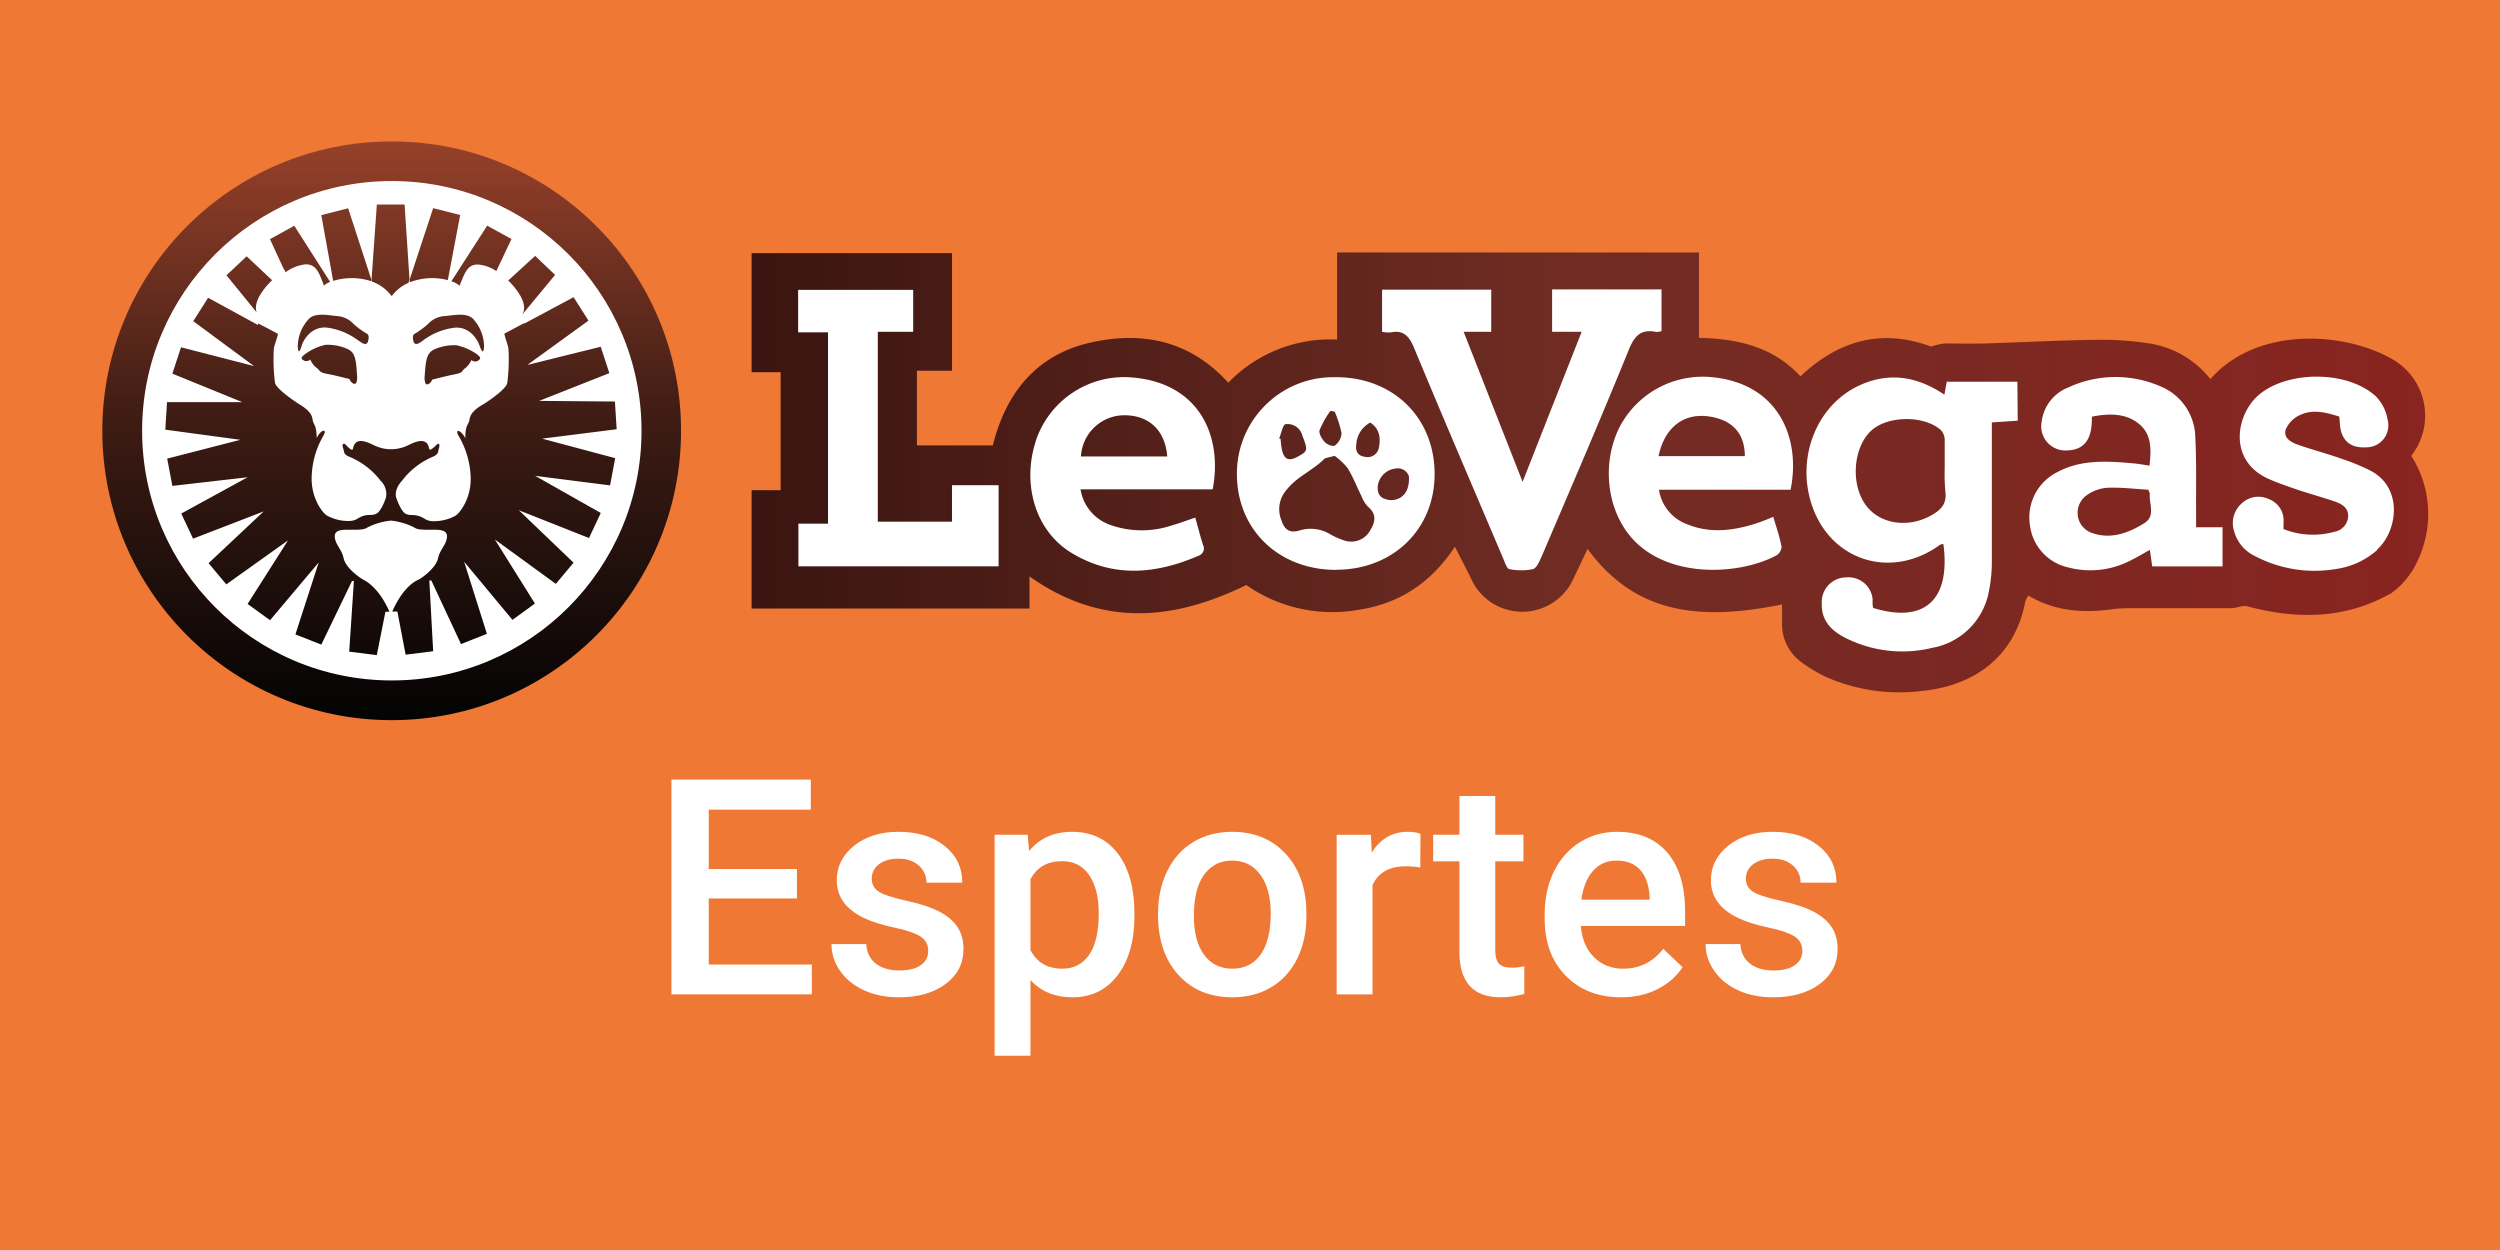
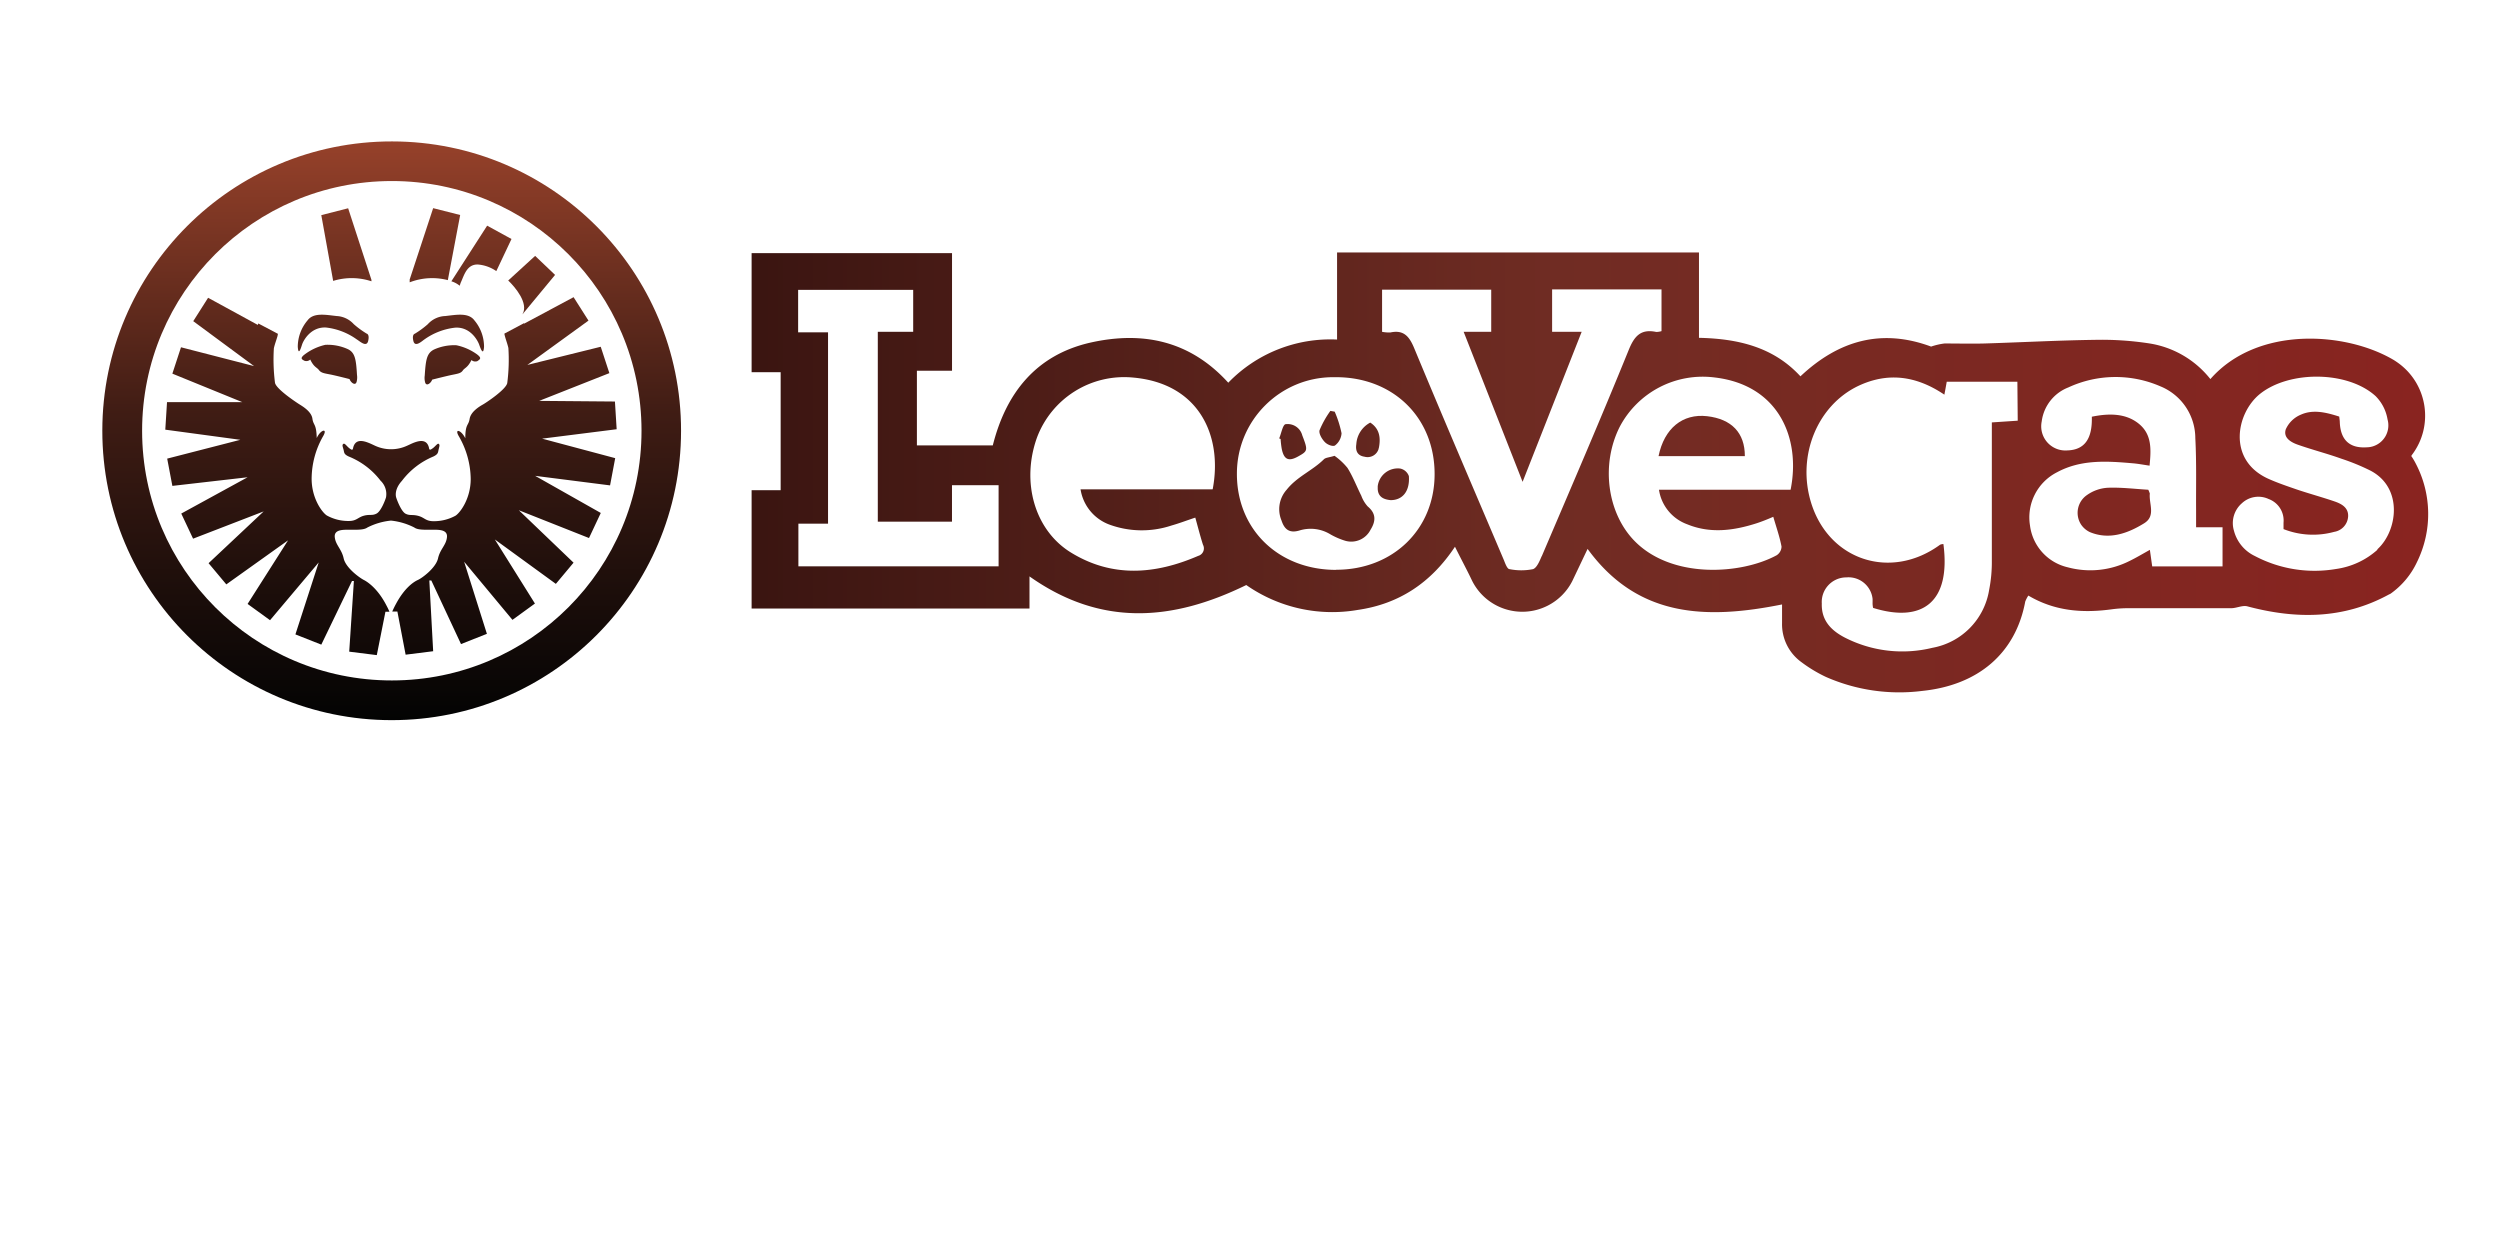
<svg xmlns="http://www.w3.org/2000/svg" viewBox="0 0 579.29 289.64">
-   <path fill="#ef7834" d="M0 0h579.29v289.64H0z" />
+   <path fill="#ef7834" d="M0 0h579.29H0z" />
  <circle cx="90.81" cy="99.82" r="63.6" fill="#fff" />
  <linearGradient id="a" gradientUnits="userSpaceOnUse" x1="90.76" y1="-6131.751" x2="90.76" y2="-5996.9" gradientTransform="translate(0 6164.52)">
    <stop offset="0" stop-color="#96412a" />
    <stop offset=".47" stop-color="#3f1c14" />
    <stop offset="1" stop-color="#020303" />
  </linearGradient>
  <path d="M90.81 32.77c-37.031-.028-67.072 29.969-67.1 67s29.969 67.072 67 67.1c37.031.028 67.072-29.969 67.1-67v-.04c.033-37.003-29.937-67.027-66.94-67.06h-.06zm0 124.9c-31.955.011-57.869-25.885-57.88-57.84s25.885-57.869 57.84-57.88c31.955-.011 57.869 25.885 57.88 57.84v.01c.011 31.95-25.88 57.859-57.83 57.87h-.01z" fill="url(#a)" />
  <linearGradient id="b" gradientUnits="userSpaceOnUse" x1="90.595" y1="-6131.77" x2="90.595" y2="-5996.92" gradientTransform="translate(0 6164.52)">
    <stop offset="0" stop-color="#96412a" />
    <stop offset=".47" stop-color="#3f1c14" />
    <stop offset="1" stop-color="#020303" />
  </linearGradient>
  <path d="M142.89 99.46l-.4-6.42-17.56-.15 16.27-6.43-2-6.11-17 4.21 14.16-10.27-3.45-5.43L121.44 75v-.12l-4.55 2.41v.16c.21 1 .67 2.11.91 3.18a42.384 42.384 0 0 1-.26 8.12c-.27 1.49-4.85 4.54-5.67 5s-2.79 1.67-3.05 3.31-1 1.1-1 4.49c-1-2-2.58-2.32-1.51-.48a20.129 20.129 0 0 1 2.76 9.92c0 4.51-2.39 7.76-3.51 8.5a10.355 10.355 0 0 1-5.08 1.28c-1.86 0-2.07-.82-3.51-1.22s-2 0-3-.52-2-3.2-2.17-3.76-.28-2.09 1.33-3.85a17.571 17.571 0 0 1 7.27-5.63c1.22-.58 1.07-1 1.26-1.73s.26-1 0-1.21-.78.58-1.36 1-.81.53-.9-.09c-.56-2.45-2.94-1.48-4.44-.77l-.61.28a8.867 8.867 0 0 1-7.47 0l-.53-.25c-1.54-.71-3.93-1.75-4.52.74-.09.62-.32.54-.9.09s-1.06-1.23-1.36-1-.23.45 0 1.21 0 1.15 1.26 1.73a17.498 17.498 0 0 1 7.34 5.58 4.28 4.28 0 0 1 1.28 3.86c-.15.57-1.14 3.2-2.17 3.76s-1.61.13-3 .52-1.66 1.22-3.48 1.21a10.26 10.26 0 0 1-5.08-1.28c-1.12-.74-3.51-4-3.51-8.5a20.06 20.06 0 0 1 2.69-9.92c1.07-1.84-.57-1.55-1.51.48-.08-3.39-.77-2.85-1-4.49s-2.22-2.82-3-3.31-5.4-3.55-5.67-5a42.53 42.53 0 0 1-.26-8c.22-1 .62-2 .86-2.89.015-.153.046-.303.09-.45l-4.56-2.41-.11.34L48.22 69l-3.44 5.42 14.09 10.41-16.93-4.36-2 6.11 16.2 6.6H38.7l-.4 6.38 17.39 2.35-16.95 4.36 1.2 6.32 17.43-2L42 119l2.74 5.82 16.36-6.32-12.77 12 4.11 4.91 14.31-10.21-9.38 14.74 5.2 3.77 11.28-13.39-5.4 16.68 6 2.37 7.11-14.74H82L80.92 151l6.39.8 2-10.05h.93c-.193-.468-.41-.925-.65-1.37-2-3.93-4.34-5.51-5.3-6s-4.18-2.8-4.66-5c-.48-2.2-1.87-3.07-2.06-4.92s2.1-1.71 3.63-1.71 3.13.07 3.93-.52a15.357 15.357 0 0 1 5.46-1.6 15.27 15.27 0 0 1 5.41 1.6c.79.59 2.39.52 3.93.52s3.82-.15 3.64 1.72-1.58 2.73-2.07 4.91c-.49 2.18-3.62 4.53-4.66 5s-3.11 1.87-5.09 5.56c-.3.54-.58 1.13-.86 1.76h1.19l1.91 10 6.38-.8-.89-16.4h.46l6.88 14.74 6-2.37-5.27-16.7 11.19 13.46 5.21-3.78-9.29-14.85 14.14 10.29 4.1-4.91-12.68-12.15 16.26 6.44 2.73-5.81-15.21-8.6 17.36 2.21 1.19-6.31-16.94-4.52 17.28-2.18z" fill="url(#b)" />
  <linearGradient id="c" gradientUnits="userSpaceOnUse" x1="57.76" y1="-6131.77" x2="57.76" y2="-5996.92" gradientTransform="translate(0 6164.52)">
    <stop offset="0" stop-color="#96412a" />
    <stop offset=".47" stop-color="#3f1c14" />
    <stop offset="1" stop-color="#020303" />
  </linearGradient>
-   <path d="M63.05 64.93l-5.9-5.54-4.68 4.4 7 8.59c-.97-2.58 2.19-6.17 3.58-7.45z" fill="url(#c)" />
  <linearGradient id="d" gradientUnits="userSpaceOnUse" x1="123.19" y1="-6131.77" x2="123.19" y2="-5996.92" gradientTransform="translate(0 6164.52)">
    <stop offset="0" stop-color="#96412a" />
    <stop offset=".47" stop-color="#3f1c14" />
    <stop offset="1" stop-color="#020303" />
  </linearGradient>
  <path d="M121.05 72.85l7.57-9.15-4.62-4.41-6.24 5.71c1.52 1.43 4.84 5.28 3.29 7.85z" fill="url(#d)" />
  <linearGradient id="e" gradientUnits="userSpaceOnUse" x1="104.817" y1="-6131.77" x2="104.817" y2="-5996.92" gradientTransform="translate(0 6164.52)">
    <stop offset="0" stop-color="#96412a" />
    <stop offset=".47" stop-color="#3f1c14" />
    <stop offset="1" stop-color="#020303" />
  </linearGradient>
  <path d="M110.38 82a12.525 12.525 0 0 0-4.63-2 11.336 11.336 0 0 0-5.2 1c-1.68.85-1.9 2.43-2.13 6a4.014 4.014 0 0 0 .08 1.57c.28 1.08 1.38.19 1.64-.6 0 0 3.33-.85 4.67-1.12s2-.37 2.43-1 1.13-.63 2-2.42c.37.324.886.424 1.35.26.66-.45 1.18-.69-.21-1.69z" fill="url(#e)" />
  <linearGradient id="f" gradientUnits="userSpaceOnUse" x1="103.919" y1="-6131.77" x2="103.919" y2="-5996.92" gradientTransform="translate(0 6164.52)">
    <stop offset="0" stop-color="#96412a" />
    <stop offset=".47" stop-color="#3f1c14" />
    <stop offset="1" stop-color="#020303" />
  </linearGradient>
  <path d="M112.16 80.36a9.486 9.486 0 0 0-2.24-6.13c-1.38-1.87-4.26-1.27-6.73-1a5.72 5.72 0 0 0-4.07 1.9 20.971 20.971 0 0 1-3 2.2s-.71.12-.33 1.69 2 0 2.57-.38a15.174 15.174 0 0 1 7.14-2.72c3.52-.19 5.2 3 5.53 3.93s.97 2.72 1.13.51z" fill="url(#f)" />
  <linearGradient id="g" gradientUnits="userSpaceOnUse" x1="76.33" y1="-6131.77" x2="76.33" y2="-5996.92" gradientTransform="translate(0 6164.52)">
    <stop offset="0" stop-color="#96412a" />
    <stop offset=".47" stop-color="#3f1c14" />
    <stop offset="1" stop-color="#020303" />
  </linearGradient>
  <path d="M80.6 80.9a11.336 11.336 0 0 0-5.2-1 12.606 12.606 0 0 0-4.63 2.1c-1.39 1-.86 1.27-.19 1.61.459.142.959.028 1.31-.3.85 1.79 1.53 1.79 2 2.42s1.08.75 2.43 1S81 87.84 81 87.84c.26.79 1.36 1.68 1.64.6.13-.513.157-1.047.08-1.57-.21-3.59-.44-5.16-2.12-5.97z" fill="url(#g)" />
  <linearGradient id="h" gradientUnits="userSpaceOnUse" x1="77.208" y1="-6131.77" x2="77.208" y2="-5996.92" gradientTransform="translate(0 6164.52)">
    <stop offset="0" stop-color="#96412a" />
    <stop offset=".47" stop-color="#3f1c14" />
    <stop offset="1" stop-color="#020303" />
  </linearGradient>
  <path d="M85.31 79c.37-1.57-.34-1.69-.34-1.69a20.971 20.971 0 0 1-3-2.2A5.718 5.718 0 0 0 78 73.23c-2.47-.27-5.35-.87-6.73 1A9.494 9.494 0 0 0 69 80.34c.15 2.21.71.38 1-.52s2-4.11 5.53-3.93a15.12 15.12 0 0 1 7.13 2.75c.7.41 2.27 1.95 2.65.36z" fill="url(#h)" />
  <linearGradient id="i" gradientUnits="userSpaceOnUse" x1="90.49" y1="-6131.77" x2="90.49" y2="-5996.92" gradientTransform="translate(0 6164.52)">
    <stop offset="0" stop-color="#96412a" />
    <stop offset=".47" stop-color="#3f1c14" />
    <stop offset="1" stop-color="#020303" />
  </linearGradient>
-   <path d="M90.55 68.37l.22.22.2-.22a9.415 9.415 0 0 1 3.67-2.82l.25-.79-1.14-17.36h-6.43l-1.23 17.47.13.39a9.573 9.573 0 0 1 4.33 3.11z" fill="url(#i)" />
  <linearGradient id="j" gradientUnits="userSpaceOnUse" x1="80.26" y1="-6131.77" x2="80.26" y2="-5996.92" gradientTransform="translate(0 6164.52)">
    <stop offset="0" stop-color="#96412a" />
    <stop offset=".47" stop-color="#3f1c14" />
    <stop offset="1" stop-color="#020303" />
  </linearGradient>
  <path d="M86.07 65.18v-.33l-5.4-16.59-6.22 1.59 2.75 15.24a14.599 14.599 0 0 1 8.87.09z" fill="url(#j)" />
  <linearGradient id="k" gradientUnits="userSpaceOnUse" x1="69.52" y1="-6131.77" x2="69.52" y2="-5996.92" gradientTransform="translate(0 6164.52)">
    <stop offset="0" stop-color="#96412a" />
    <stop offset=".47" stop-color="#3f1c14" />
    <stop offset="1" stop-color="#020303" />
  </linearGradient>
-   <path d="M65.89 62.41l.29.68a9.348 9.348 0 0 1 4.66-1.84c2.64-.06 3.23 2.58 4 4.27l.21.66c.429-.367.916-.66 1.44-.87l-8.3-13-5.64 3.1 3.27 7.09a.154.154 0 0 1 .07-.09z" fill="url(#k)" />
  <linearGradient id="l" gradientUnits="userSpaceOnUse" x1="111.555" y1="-6131.77" x2="111.555" y2="-5996.92" gradientTransform="translate(0 6164.52)">
    <stop offset="0" stop-color="#96412a" />
    <stop offset=".47" stop-color="#3f1c14" />
    <stop offset="1" stop-color="#020303" />
  </linearGradient>
  <path d="M106.52 66.21l.21-.65c.8-1.69 1.39-4.34 4-4.27a8.713 8.713 0 0 1 4.27 1.53l.27-.56 3.25-6.88-5.64-3.09-8.29 12.89c.704.215 1.36.565 1.93 1.03z" fill="url(#l)" />
  <linearGradient id="m" gradientUnits="userSpaceOnUse" x1="100.78" y1="-6131.77" x2="100.78" y2="-5996.92" gradientTransform="translate(0 6164.52)">
    <stop offset="0" stop-color="#96412a" />
    <stop offset=".47" stop-color="#3f1c14" />
    <stop offset="1" stop-color="#020303" />
  </linearGradient>
  <path d="M103.77 64.91l2.86-15.09-6.26-1.59-5.44 16.53v.66a14.437 14.437 0 0 1 8.84-.51z" fill="url(#m)" />
  <path d="M558.11 107.35c-.35-.66-.66-1.18-1-1.65.08-.1.12-.21.2-.31 4.944-6.603 3.601-15.963-3-20.91-.38-.28-.78-.56-1.19-.81-9.53-5.69-30-4.32-40.82 5.71-3.48-4.41-9.86-7.8-15.42-8.65a71.362 71.362 0 0 0-12.57-.81c-8.41.11-16.82.12-25.24.37-3.06.09-6.14.45-9.19.45a14.463 14.463 0 0 0-3.1.27c-11.35-4.2-20.75-1-29.57 7.29-6.23-6.78-14.85-9.55-23.77-9.76V58.93h-83.2l.9 20.91c-9.37-.44-19.84 4.53-26.35 11.29-8.85-9.74-19.32-14.2-31.25-11.47-12.45 2.86-19.34 13.08-22.37 25.1h-20.31v-20h6.75V59.08h-41.8v26h6.67v29.46h-6.67v26.16h61.81l.12-9.51c16.36 11.58 34.92 10.69 51.93 2.38 7.45 5.22 16.44 9 25.4 7.5 9.51-1.37 16.86-8 22.36-16.21 1.48 2.95 2.76 7.08 4 9.57 3.22 6.35 10.81 7.77 17.16 4.55 2.44-1.24 3.42-2.72 4.66-5.16l4.42-9.33c11.56 15.89 28.64 17.71 45.92 14.24l.25 4.17a11.618 11.618 0 0 0 4.88 9.21 24.551 24.551 0 0 0 5.06 2.83 37.007 37.007 0 0 0 20.75 3.19c12.92-1.31 21.75-7.07 23.95-19a25.829 25.829 0 0 1 1.64-2.38c6.41 2.62 11.32 4.65 18.16 4.07a26.376 26.376 0 0 1 3.65-.26h23.85c1.26 0 3.5-1.63 4.62-1.33 11.17 2.95 21.14 3.85 31.56-1.79l.44-.22a18.398 18.398 0 0 0 6-7.2 24.941 24.941 0 0 0-.29-22.67z" fill="#fff" />
  <linearGradient id="n" gradientUnits="userSpaceOnUse" x1="560.73" y1="-6055.386" x2="176.29" y2="-6055.386" gradientTransform="translate(0 6164.52)">
    <stop offset="0" stop-color="#892420" />
    <stop offset=".52" stop-color="#702c23" />
    <stop offset="1" stop-color="#3b1511" />
  </linearGradient>
-   <path d="M450.62 108.63V102a3.447 3.447 0 0 0-.82-2.27c-3.8-3.53-12.29-3.47-16.14 0-4.27 3.87-4.92 12.48-1.29 17.36 3.3 4.47 10 5.37 15.43 2.16 2-1.18 3.25-2.53 3-5.07a42.147 42.147 0 0 1-.18-5.55z" fill="url(#n)" />
  <linearGradient id="o" gradientUnits="userSpaceOnUse" x1="560.73" y1="-6048.958" x2="176.29" y2="-6048.958" gradientTransform="translate(0 6164.52)">
    <stop offset="0" stop-color="#892420" />
    <stop offset=".52" stop-color="#702c23" />
    <stop offset="1" stop-color="#3b1511" />
  </linearGradient>
  <path d="M315.44 114.88c-1.08-2.16-1.95-4.46-3.21-6.46a14.928 14.928 0 0 0-3-2.8c-1.23.39-2.05.39-2.47.81-2.64 2.62-6.22 4-8.64 7.07a6.76 6.76 0 0 0-1.18 7.09c.69 2.12 1.86 3 4.11 2.35a8.76 8.76 0 0 1 7.23.88 16.736 16.736 0 0 0 3.45 1.49 5 5 0 0 0 5.85-2.57c1.21-1.94 1.34-3.72-.65-5.38a7.503 7.503 0 0 1-1.49-2.48z" fill="url(#o)" />
  <linearGradient id="p" gradientUnits="userSpaceOnUse" x1="560.73" y1="-6052.307" x2="176.29" y2="-6052.307" gradientTransform="translate(0 6164.52)">
    <stop offset="0" stop-color="#892420" />
    <stop offset=".52" stop-color="#702c23" />
    <stop offset="1" stop-color="#3b1511" />
  </linearGradient>
  <path d="M324.45 108.57a4.69 4.69 0 0 0-5.21 4.1v.63c.1 1.94 1.49 2.44 3 2.59 2.79 0 4.47-2.1 4.22-5.56a2.71 2.71 0 0 0-2.01-1.76z" fill="url(#p)" />
  <linearGradient id="q" gradientUnits="userSpaceOnUse" x1="560.73" y1="-6062.183" x2="176.29" y2="-6062.183" gradientTransform="translate(0 6164.52)">
    <stop offset="0" stop-color="#892420" />
    <stop offset=".52" stop-color="#702c23" />
    <stop offset="1" stop-color="#3b1511" />
  </linearGradient>
  <path d="M297 104c.51 2.52 1.6 3 3.81 1.76s2.31-1.36.95-4.87a3.5 3.5 0 0 0-3.86-2.6c-.66.1-1 2.13-1.49 3.29l.33.15c.042.761.128 1.519.26 2.27z" fill="url(#q)" />
  <linearGradient id="r" gradientUnits="userSpaceOnUse" x1="560.73" y1="-6062.598" x2="176.29" y2="-6062.598" gradientTransform="translate(0 6164.52)">
    <stop offset="0" stop-color="#892420" />
    <stop offset=".52" stop-color="#702c23" />
    <stop offset="1" stop-color="#3b1511" />
  </linearGradient>
  <path d="M316.19 105.83a2.66 2.66 0 0 0 3.27-1.86c0-.07 0-.14.05-.21.43-2.2.23-4.39-2-5.84a6.079 6.079 0 0 0-3.23 5c-.23 1.53.24 2.66 1.91 2.91z" fill="url(#r)" />
  <linearGradient id="s" gradientUnits="userSpaceOnUse" x1="560.73" y1="-6065.253" x2="176.29" y2="-6065.253" gradientTransform="translate(0 6164.52)">
    <stop offset="0" stop-color="#892420" />
    <stop offset=".52" stop-color="#702c23" />
    <stop offset="1" stop-color="#3b1511" />
  </linearGradient>
  <path d="M309.37 103.2a3.871 3.871 0 0 0 1.49-2.81 25.408 25.408 0 0 0-1.59-5l-1-.18a22.496 22.496 0 0 0-2.5 4.46c-.24.76.55 2.1 1.25 2.8s1.98 1.06 2.35.73z" fill="url(#s)" />
  <linearGradient id="t" gradientUnits="userSpaceOnUse" x1="560.73" y1="-6045.96" x2="176.29" y2="-6045.96" gradientTransform="translate(0 6164.52)">
    <stop offset="0" stop-color="#892420" />
    <stop offset=".52" stop-color="#702c23" />
    <stop offset="1" stop-color="#3b1511" />
  </linearGradient>
  <path d="M498.15 114.36a6.856 6.856 0 0 0-.36-.88c-3.09-.18-6.25-.58-9.39-.46a9.29 9.29 0 0 0-4.8 1.68 5 5 0 0 0-1.36 6.88 5.115 5.115 0 0 0 2 1.71c4.46 1.86 8.75.35 12.63-2.06 2.72-1.71 1.02-4.54 1.28-6.87z" fill="url(#t)" />
  <linearGradient id="u" gradientUnits="userSpaceOnUse" x1="560.73" y1="-6063.489" x2="176.29" y2="-6063.489" gradientTransform="translate(0 6164.52)">
    <stop offset="0" stop-color="#892420" />
    <stop offset=".52" stop-color="#702c23" />
    <stop offset="1" stop-color="#3b1511" />
  </linearGradient>
  <path d="M395.57 96.44c-5.67-.65-9.94 2.79-11.26 9.26h20c.01-5.4-3.06-8.6-8.74-9.26z" fill="url(#u)" />
  <linearGradient id="v" gradientUnits="userSpaceOnUse" x1="560.73" y1="-6063.526" x2="176.29" y2="-6063.526" gradientTransform="translate(0 6164.52)">
    <stop offset="0" stop-color="#892420" />
    <stop offset=".52" stop-color="#702c23" />
    <stop offset="1" stop-color="#3b1511" />
  </linearGradient>
-   <path d="M260.7 96.22a10.1 10.1 0 0 0-10.23 9.55h20c-.47-5.99-4.13-9.48-9.77-9.55z" fill="url(#v)" />
  <linearGradient id="w" gradientUnits="userSpaceOnUse" x1="560.73" y1="-6055.055" x2="176.29" y2="-6055.055" gradientTransform="translate(0 6164.52)">
    <stop offset="0" stop-color="#892420" />
    <stop offset=".52" stop-color="#702c23" />
    <stop offset="1" stop-color="#3b1511" />
  </linearGradient>
  <path d="M559.73 107.34a14.7 14.7 0 0 0-1-1.67c.057-.107.121-.21.19-.31 4.996-6.65 3.655-16.091-2.995-21.086a19.537 19.537 0 0 0-1.205-.824c-11-6.57-31.62-8.06-42.54 4.39A22.439 22.439 0 0 0 498 79.57a72.72 72.72 0 0 0-12.68-.82c-8.48.12-17 .58-25.46.84-3.08.08-6.19 0-9.27 0a15.19 15.19 0 0 0-3.12.72c-11.44-4.24-21.38-1.48-30.28 6.89-6.28-6.83-14.52-8.72-23.51-8.92V58.5h-83.86v20.18a32.861 32.861 0 0 0-25.21 10c-8.92-9.82-19.93-12-32-9.28-12.56 2.88-19.51 11.68-22.56 23.8h-17.59V85.91h8.14V58.65h-46.44v27.59h6.73v27.34h-6.73V141h64.39v-7.44c16.5 11.68 33.07 10.41 50.23 2a34.77 34.77 0 0 0 25.83 5.77c9.6-1.38 17-6.31 22.53-14.64 1.49 3 2.81 5.43 4 7.94 3.247 6.404 11.07 8.963 17.473 5.717a13.003 13.003 0 0 0 5.717-5.717l3.54-7.44c11.65 16 27.63 16.37 45.06 12.87v4.35a10.81 10.81 0 0 0 4.46 9 32.975 32.975 0 0 0 5.67 3.43 42.216 42.216 0 0 0 22.32 3.26c13-1.32 21.68-8.72 23.9-20.71.192-.487.433-.952.72-1.39 6.12 3.63 12.56 4.09 19.22 3.2 1.219-.17 2.449-.26 3.68-.27H517c1.26 0 2.62-.73 3.75-.43 11.26 3 22.23 3 32.73-2.71l.45-.22a18.64 18.64 0 0 0 6.09-7.26 25.18 25.18 0 0 0-.29-22.97zm-328.34 23.89H185v-9.89h6.87V77h-6.93v-9.84h26.66v9.72h-8.2v44h17.19v-8.45h10.8v18.8zm49.53-17.85h-30.54a10.42 10.42 0 0 0 6.59 8.14 21.8 21.8 0 0 0 14.48.25c1.75-.49 3.45-1.15 5.52-1.83.62 2.23 1.14 4.28 1.78 6.29a1.79 1.79 0 0 1-.73 2.42c-.106.063-.221.11-.34.14-10 4.33-20 5.15-29.64-.83-8.39-5.25-11.41-16.37-7.77-26.53a21.569 21.569 0 0 1 22.32-13.94c15.41 1.38 20.74 13.67 18.41 25.87l-.08.02zm28.69 18.67c-13.39 0-23.05-9.4-23-22.32 0-12.329 9.991-22.324 22.32-22.33h.65c13.29 0 22.86 9.42 22.84 22.47 0 12.78-9.66 22.15-22.81 22.15v.03zm47.62-3.17c-.47 1.1-1.12 2.69-2 3-1.795.36-3.645.36-5.44 0-.53 0-1-1.3-1.3-2.06-6.95-16.36-13.94-32.61-20.74-49-1.13-2.76-2.4-4.47-5.58-3.78a8.83 8.83 0 0 1-1.92-.15v-9.77h25.29v9.76h-6.39l13.66 34.77 13.69-34.77h-6.85v-9.82H385v9.67a4.627 4.627 0 0 1-1.22.19c-3.62-.77-5.11 1-6.42 4.27-6.5 16-13.33 31.81-20.1 47.68l-.03.01zm57.68-15.4h-30.5a10.1 10.1 0 0 0 6.53 8c5.37 2.21 10.79 1.48 16.13-.24 1.19-.39 2.34-.85 3.83-1.49.68 2.37 1.48 4.61 1.91 6.9a2.461 2.461 0 0 1-1.11 2c-8.16 4.46-24.52 5.65-33.2-3.56-6.11-6.49-7.56-17.53-3.18-26.2a21.732 21.732 0 0 1 21.95-11.43c14.93 1.72 20.04 14.13 17.64 26.02zm52.63-16l-6 .4v31.93a33.454 33.454 0 0 1-.63 6.91 16.25 16.25 0 0 1-13.16 13.39 29.228 29.228 0 0 1-20.27-2.37c-3.14-1.63-5.46-3.94-5.34-7.88a5.7 5.7 0 0 1 5.317-6.059l.023-.001h.27a5.61 5.61 0 0 1 6.16 5v.7c-.022.457.018.914.12 1.36 11.38 3.54 18.05-1.27 16.29-14.79a2.012 2.012 0 0 0-.77.15c-11.45 8.37-25.88 3.61-29.94-9.9-3.23-10.76 1.49-22.32 10.93-26.87 6.86-3.26 13.47-2.41 20 2 .2-1 .36-1.9.55-3h16.37l.08 9.03zM515 131.25h-16.3c-.18-1.28-.34-2.47-.54-3.84-1.66.92-3.14 1.81-4.68 2.56a20.14 20.14 0 0 1-14.36 1.48 11.4 11.4 0 0 1-8.74-9.7 11.721 11.721 0 0 1 6.27-12.32c5.55-3 11.54-2.6 17.52-2.08 1.25.1 2.47.34 3.92.55.34-3.61.62-7.14-2.44-9.67s-7.08-2.47-10.94-1.67c.15 5.2-1.74 7.7-5.7 7.81a5.61 5.61 0 0 1-6.01-5.12 5.872 5.872 0 0 1 .1-1.62 9.79 9.79 0 0 1 6.15-7.85 26.05 26.05 0 0 1 21.35-.26 13 13 0 0 1 8.09 12c.3 5.6.14 11.21.18 16.8v3.86H515v9.07zm35.9-3.87a18.09 18.09 0 0 1-9.58 4.46 29.687 29.687 0 0 1-18.83-3 9 9 0 0 1-4.85-5.87 6.09 6.09 0 0 1 1.82-6.34 5.6 5.6 0 0 1 6.22-1 5.3 5.3 0 0 1 3.45 5.48v1.49a18.56 18.56 0 0 0 11.73.64 3.84 3.84 0 0 0 3.24-3.59c.09-2-1.49-2.87-3-3.41-2.9-1-5.95-1.83-8.81-2.79-2.18-.75-4.37-1.49-6.5-2.43-9.79-4.27-7.66-15.3-2.11-19.75 6.81-5.44 20.3-5.37 26.78.51a9.938 9.938 0 0 1 2.77 5.4 5.09 5.09 0 0 1-3.51 6.28c-.433.123-.88.187-1.33.19-3.94.26-6.05-1.71-6.22-5.77 0-.39-.07-.76-.13-1.35-3.11-1-6.1-1.71-8.93-.43a6.58 6.58 0 0 0-3.45 3.36c-.67 2 1.24 3.08 3 3.66 3.27 1.14 6.63 2 9.91 3.18a50.009 50.009 0 0 1 6.66 2.73c7.74 4 6.3 14.09 1.62 18.27l.05.08z" fill="url(#w)" />
  <g fill="#fff">
    <path d="M184.666 208.193h-20.439v15.312h23.892v6.904H155.58v-49.766h32.3v6.973h-23.652v13.74h20.439v6.837zM215.085 220.361c0-1.48-.61-2.608-1.829-3.384-1.219-.774-3.242-1.458-6.067-2.051-2.826-.592-5.184-1.344-7.075-2.256-4.147-2.005-6.221-4.91-6.221-8.716 0-3.189 1.344-5.855 4.033-7.998 2.688-2.142 6.106-3.213 10.254-3.213 4.42 0 7.992 1.094 10.715 3.281 2.723 2.188 4.084 5.024 4.084 8.511h-8.306c0-1.595-.593-2.923-1.777-3.981-1.185-1.061-2.757-1.59-4.717-1.59-1.823 0-3.31.422-4.46 1.265-1.151.844-1.726 1.972-1.726 3.384 0 1.276.535 2.268 1.606 2.974 1.071.707 3.235 1.419 6.494 2.136 3.258.719 5.816 1.572 7.673 2.564 1.857.99 3.235 2.182 4.136 3.571.9 1.391 1.35 3.076 1.35 5.059 0 3.327-1.379 6.021-4.136 8.083-2.757 2.063-6.369 3.094-10.835 3.094-3.031 0-5.731-.547-8.101-1.641-2.37-1.094-4.216-2.598-5.537-4.512-1.322-1.914-1.982-3.976-1.982-6.187h8.066c.114 1.96.854 3.47 2.222 4.528 1.367 1.061 3.179 1.59 5.435 1.59 2.188 0 3.851-.415 4.99-1.248 1.142-.83 1.711-1.918 1.711-3.263zM262.869 212.295c0 5.72-1.299 10.283-3.896 13.689s-6.084 5.109-10.459 5.109c-4.056 0-7.303-1.333-9.741-3.999v17.534h-8.306v-51.201h7.656l.342 3.76c2.438-2.962 5.753-4.443 9.946-4.443 4.512 0 8.049 1.681 10.613 5.041 2.563 3.362 3.845 8.027 3.845 13.997v.513zm-8.272-.718c0-3.691-.735-6.619-2.205-8.784-1.47-2.164-3.572-3.247-6.306-3.247-3.396 0-5.833 1.401-7.314 4.204v16.406c1.504 2.871 3.965 4.307 7.383 4.307 2.643 0 4.711-1.064 6.204-3.195 1.492-2.131 2.238-5.361 2.238-9.691zM268.337 211.577c0-3.623.718-6.888 2.153-9.792 1.436-2.906 3.452-5.139 6.05-6.699s5.583-2.342 8.955-2.342c4.99 0 9.041 1.606 12.151 4.819s4.79 7.475 5.041 12.783l.034 1.948c0 3.646-.7 6.904-2.102 9.775s-3.407 5.093-6.016 6.665-5.623 2.358-9.041 2.358c-5.218 0-9.394-1.737-12.527-5.213-3.133-3.474-4.7-8.105-4.7-13.894v-.408zm8.306.718c0 3.806.786 6.785 2.358 8.938 1.572 2.154 3.76 3.23 6.562 3.23s4.984-1.094 6.545-3.281c1.561-2.188 2.341-5.389 2.341-9.604 0-3.736-.803-6.699-2.409-8.887s-3.789-3.281-6.545-3.281c-2.712 0-4.865 1.077-6.46 3.229-1.595 2.154-2.392 5.373-2.392 9.656z" />
  </g>
  <g>
    <path d="M329.108 201.016a20.591 20.591 0 0 0-3.384-.273c-3.806 0-6.369 1.459-7.69 4.375v25.293h-8.306v-36.982h7.93l.205 4.136c2.005-3.213 4.785-4.819 8.34-4.819 1.185 0 2.164.16 2.939.479l-.034 7.791z" fill="#fff" />
  </g>
  <g fill="#fff">
    <path d="M346.473 184.439v8.989h6.528v6.152h-6.528v20.645c0 1.413.279 2.433.838 3.059.558.628 1.555.94 2.99.94.957 0 1.926-.113 2.905-.342v6.426c-1.892.523-3.714.786-5.469.786-6.38 0-9.57-3.521-9.57-10.562V199.58h-6.084v-6.152h6.084v-8.989h8.306zM375.628 231.094c-5.264 0-9.53-1.658-12.8-4.973-3.271-3.316-4.905-7.73-4.905-13.245v-1.025c0-3.691.712-6.989 2.137-9.896 1.424-2.904 3.423-5.166 5.998-6.784 2.575-1.617 5.446-2.427 8.613-2.427 5.036 0 8.927 1.606 11.673 4.819 2.745 3.213 4.118 7.759 4.118 13.638v3.35h-24.165c.251 3.054 1.271 5.469 3.06 7.246 1.788 1.777 4.038 2.666 6.75 2.666 3.806 0 6.904-1.538 9.297-4.614l4.478 4.272c-1.481 2.211-3.458 3.926-5.93 5.145-2.473 1.218-5.248 1.828-8.324 1.828zm-.991-31.685c-2.278 0-4.118.798-5.52 2.393-1.401 1.596-2.296 3.817-2.684 6.665h15.825v-.615c-.183-2.779-.923-4.882-2.222-6.307-1.298-1.423-3.098-2.136-5.399-2.136zM417.635 220.361c0-1.48-.609-2.608-1.828-3.384-1.22-.774-3.242-1.458-6.067-2.051-2.825-.592-5.184-1.344-7.075-2.256-4.147-2.005-6.221-4.91-6.221-8.716 0-3.189 1.345-5.855 4.033-7.998 2.688-2.142 6.106-3.213 10.254-3.213 4.421 0 7.992 1.094 10.716 3.281 2.723 2.188 4.084 5.024 4.084 8.511h-8.306c0-1.595-.593-2.923-1.777-3.981-1.185-1.061-2.757-1.59-4.717-1.59-1.823 0-3.31.422-4.46 1.265-1.151.844-1.727 1.972-1.727 3.384 0 1.276.535 2.268 1.606 2.974 1.071.707 3.235 1.419 6.494 2.136 3.259.719 5.816 1.572 7.674 2.564 1.856.99 3.235 2.182 4.136 3.571.899 1.391 1.35 3.076 1.35 5.059 0 3.327-1.379 6.021-4.136 8.083-2.757 2.063-6.369 3.094-10.835 3.094-3.03 0-5.73-.547-8.101-1.641s-4.216-2.598-5.537-4.512-1.982-3.976-1.982-6.187h8.066c.114 1.96.854 3.47 2.222 4.528 1.367 1.061 3.179 1.59 5.435 1.59 2.188 0 3.851-.415 4.99-1.248 1.139-.83 1.709-1.918 1.709-3.263z" />
  </g>
</svg>